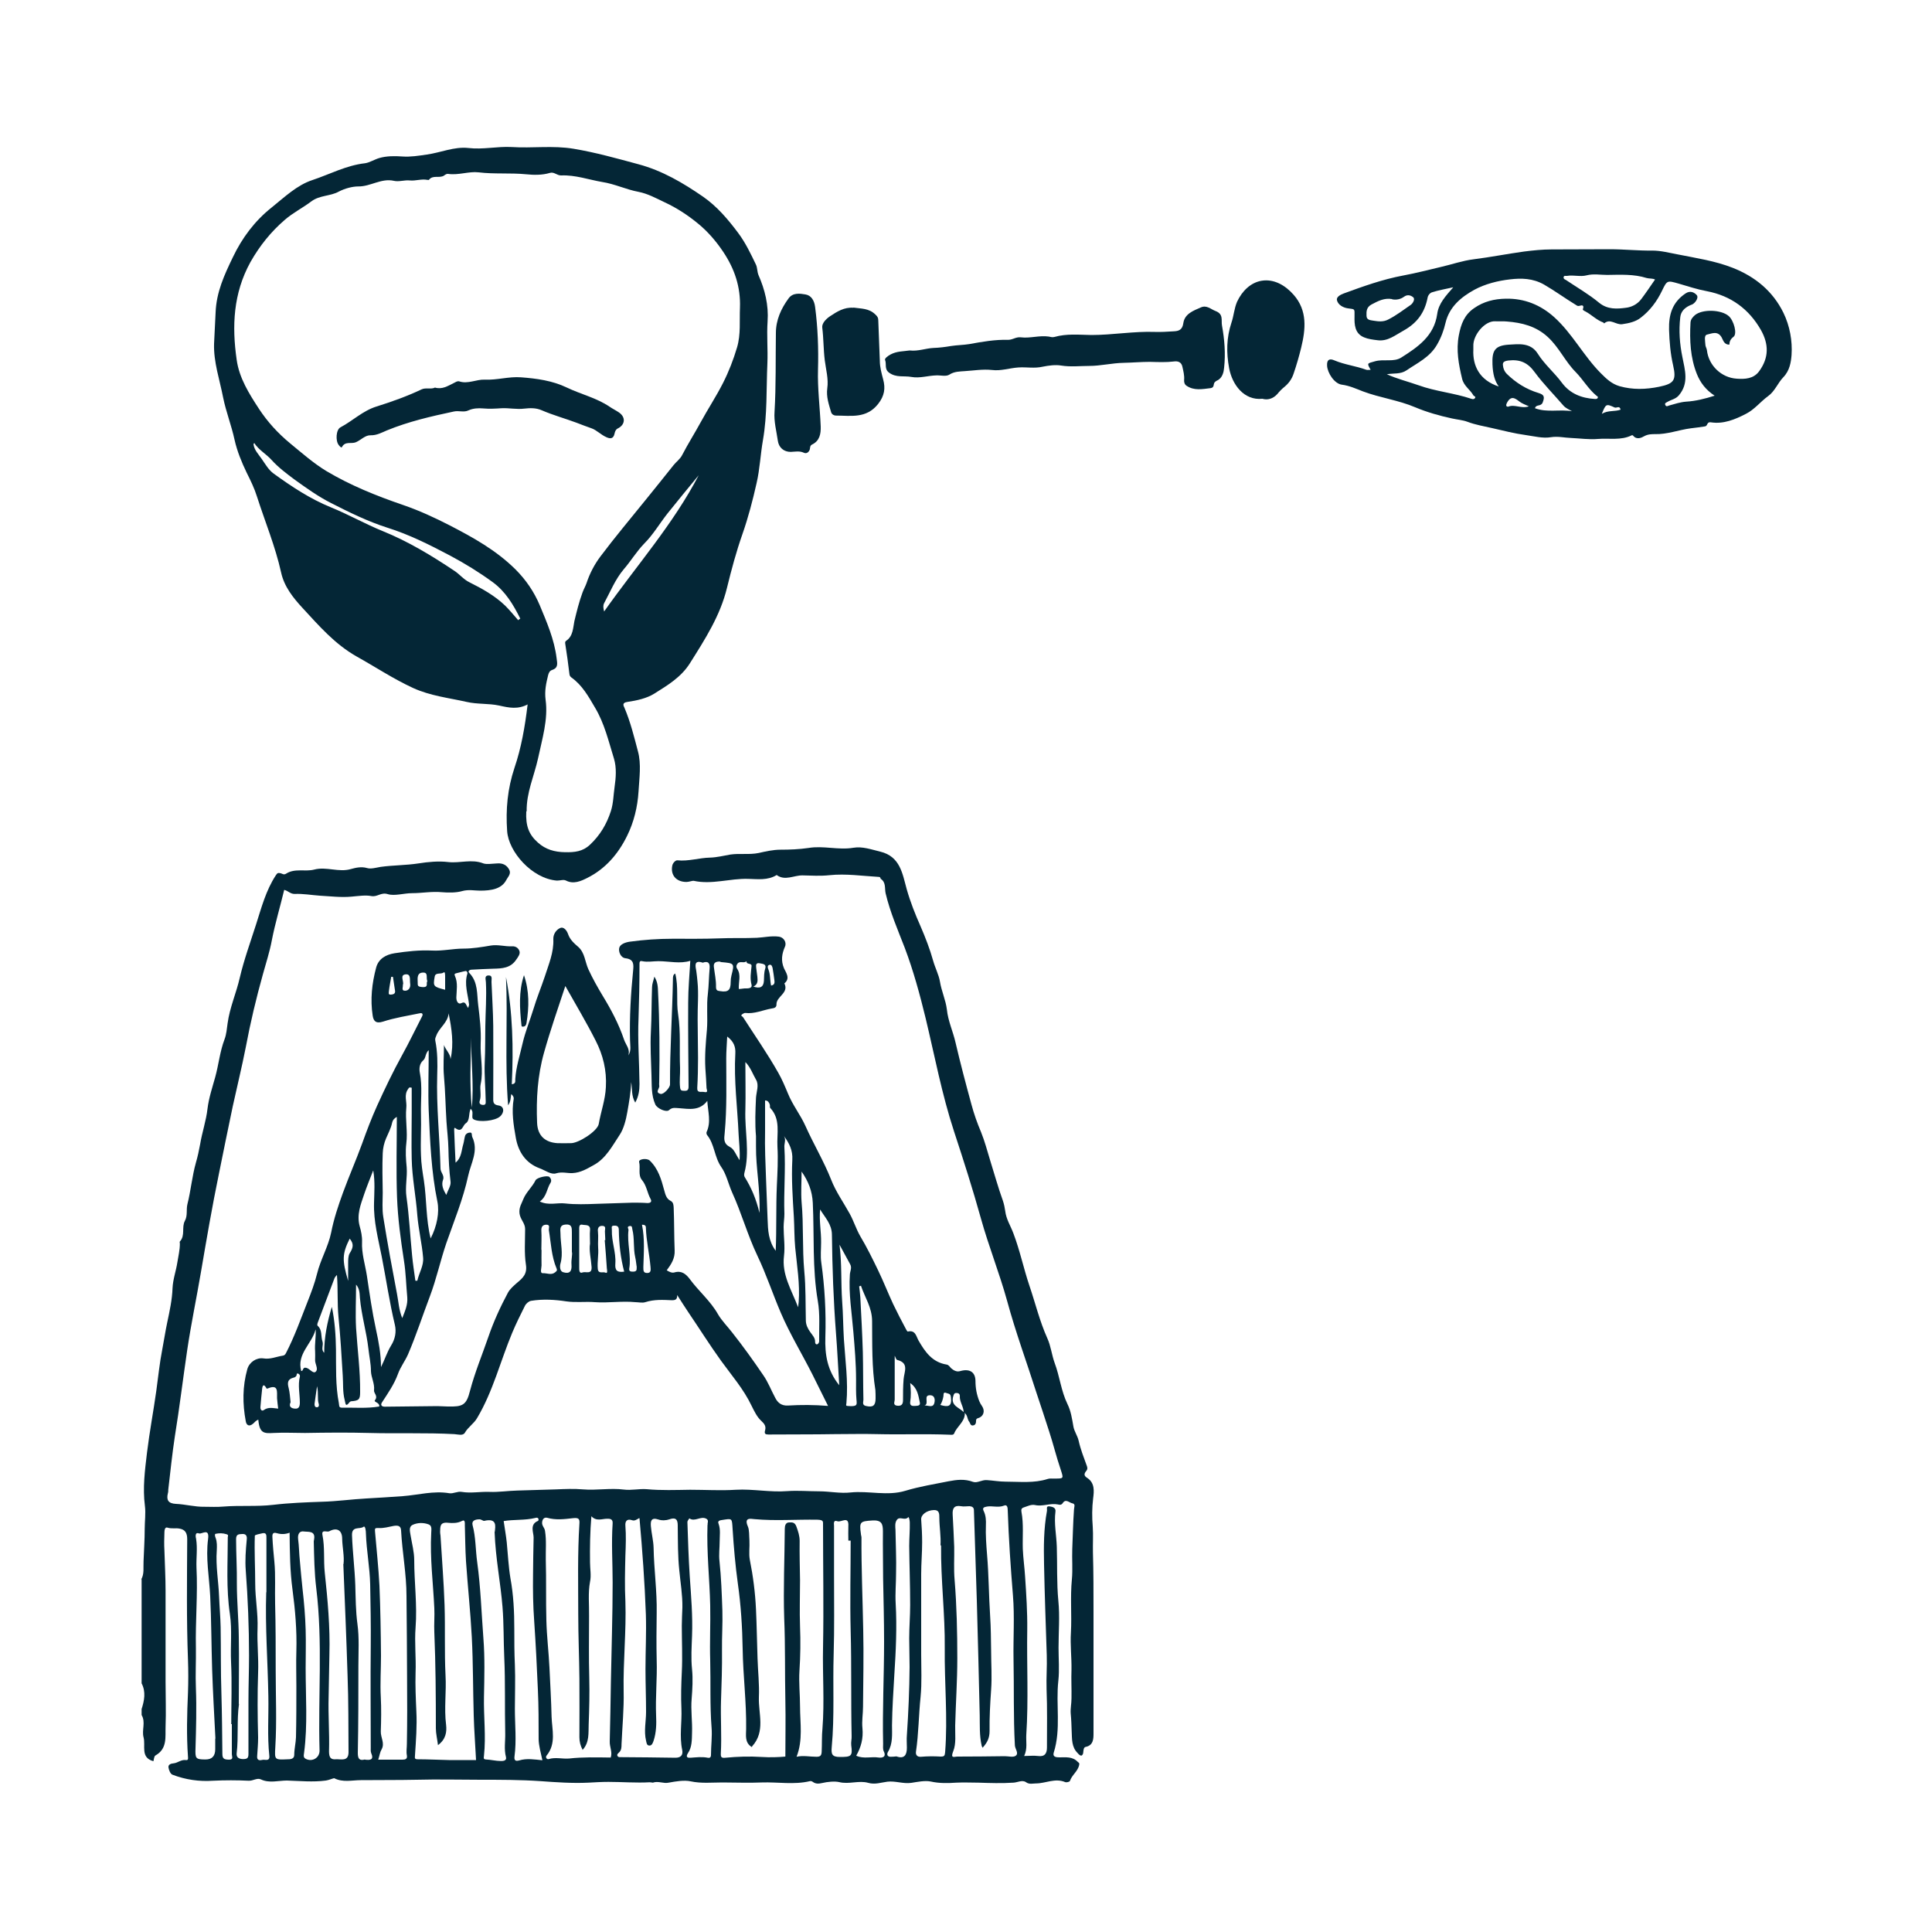
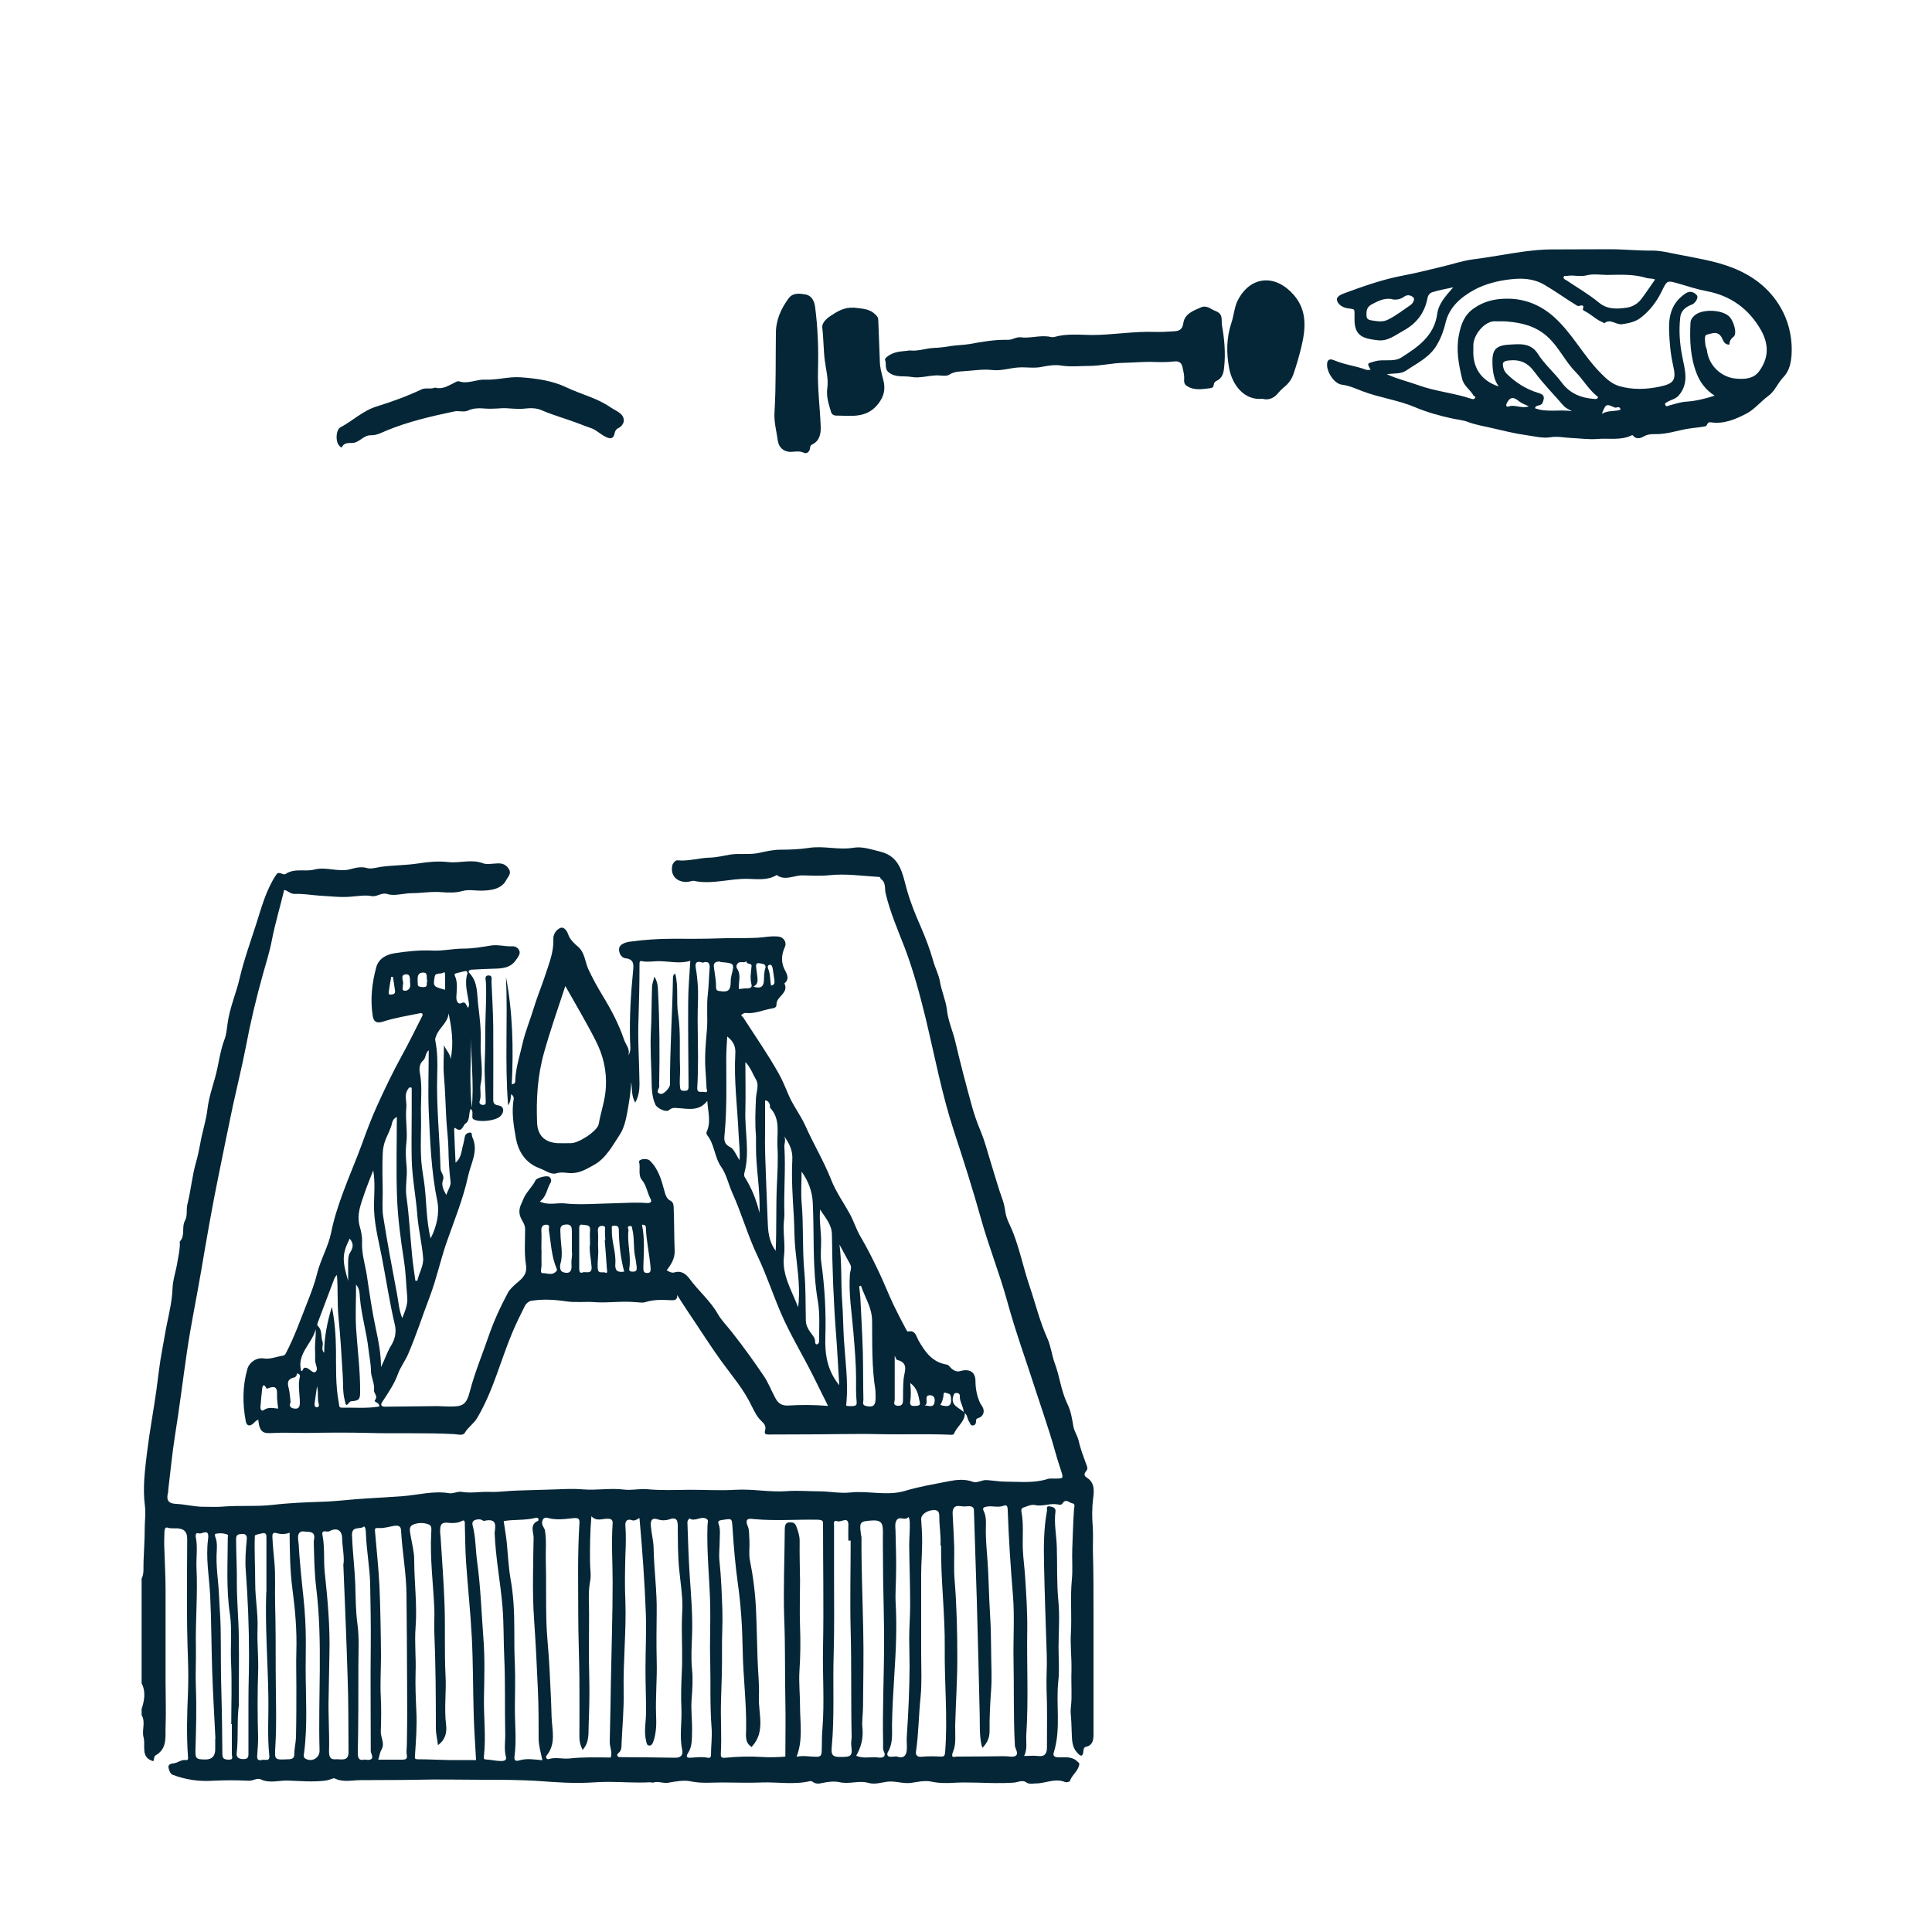
<svg xmlns="http://www.w3.org/2000/svg" id="Layer_1" data-name="Layer 1" viewBox="0 0 100 100">
  <defs>
    <style> .cls-1 { fill: #042636; } </style>
  </defs>
  <g id="_3D3Fe9" data-name="3D3Fe9">
    <g>
      <path class="cls-1" d="M7.3,81.77c.18-.3.11-.64.13-.96.02-.56.06-1.12.06-1.68,0-.39.06-.8.01-1.19-.12-.93,0-1.84.11-2.76.13-1.07.33-2.12.48-3.19.1-.72.17-1.44.31-2.15.09-.46.16-.95.26-1.41.12-.57.25-1.16.27-1.75.02-.46.18-.89.25-1.34.05-.32.13-.64.13-.97,0-.04-.02-.09,0-.11.29-.31.08-.74.26-1.07.15-.28.06-.57.13-.86.18-.71.24-1.44.44-2.15.09-.31.16-.63.22-.96.1-.61.31-1.21.38-1.83.07-.57.25-1.1.4-1.64.18-.65.24-1.32.48-1.95.1-.26.12-.55.16-.83.11-.82.45-1.57.63-2.36.22-.94.55-1.84.84-2.75.28-.87.51-1.77,1.03-2.56.08-.12.11-.13.25-.1.08.02.16.1.28.02.45-.29.98-.09,1.45-.21.64-.17,1.27.16,1.91-.03.22-.06.52-.14.83-.05.19.06.47-.02.7-.06.65-.09,1.31-.08,1.96-.18.5-.08,1.05-.13,1.54-.07.61.07,1.21-.17,1.82.07.16.06.48.01.72,0,.28-.02.49.08.62.33.11.21-.08.38-.15.52-.24.47-.77.56-1.36.56-.28,0-.59-.07-.92.02-.31.09-.71.09-1.06.06-.52-.05-1.03.05-1.54.05-.42,0-.91.16-1.26.05-.35-.11-.54.16-.85.1-.3-.06-.68,0-1.03.03-.54.05-1.09-.02-1.64-.05-.43-.03-.87-.11-1.3-.09-.23,0-.33-.16-.54-.21-.21.88-.47,1.73-.64,2.61-.11.59-.3,1.17-.46,1.75-.35,1.25-.65,2.51-.89,3.79-.2,1.02-.45,2.03-.67,3.04-.25,1.17-.48,2.34-.72,3.51-.35,1.69-.64,3.39-.93,5.09-.23,1.35-.51,2.68-.71,4.03-.22,1.49-.4,2.99-.64,4.47-.14.91-.23,1.83-.34,2.75,0,.06,0,.13-.02.19-.09.36.03.53.41.55.49.02.99.16,1.47.15.33,0,.66.02.99-.01.86-.07,1.73.01,2.58-.09.84-.1,1.69-.13,2.53-.16.77-.02,1.54-.13,2.3-.17.62-.03,1.26-.08,1.88-.12.8-.06,1.59-.29,2.41-.15.21.03.42-.11.64-.07.48.08.96-.02,1.44,0,.47.02.97-.06,1.45-.07.67-.02,1.33-.04,2-.06.46-.02.93-.04,1.38,0,.71.06,1.42-.08,2.12.01.39.05.79-.05,1.18-.02.75.07,1.51.04,2.25.03.79,0,1.58.05,2.37,0,.89-.05,1.78.14,2.66.07.55-.04,1.1.01,1.65.01.53,0,1.1.12,1.62.06.95-.1,1.9.2,2.85-.09.73-.22,1.48-.34,2.23-.49.42-.08.83-.13,1.26.03.22.08.45-.11.72-.09.32.02.65.08.97.08.73,0,1.47.09,2.18-.14.11-.04.24-.01.37-.02.47,0,.45,0,.3-.47-.22-.64-.38-1.31-.59-1.95-.21-.66-.43-1.32-.65-1.98-.51-1.6-1.09-3.17-1.53-4.79-.4-1.45-.96-2.84-1.36-4.28-.42-1.51-.9-3.01-1.39-4.5-.63-1.92-1-3.9-1.47-5.86-.3-1.23-.63-2.45-1.08-3.64-.36-.93-.76-1.85-.99-2.82-.06-.26.03-.56-.25-.75-.03-.02,0-.09-.09-.1-.86-.05-1.72-.18-2.57-.09-.47.05-.94.02-1.39.01-.44-.01-.91.3-1.34-.02-.46.29-1,.21-1.47.2-.95-.03-1.88.31-2.83.1-.05-.01-.25.06-.37.06-.53,0-.84-.36-.73-.86.03-.13.17-.27.26-.26.58.06,1.13-.13,1.69-.14.35-.01.71-.1,1.06-.16.49-.07.97.02,1.46-.08.36-.08.74-.17,1.13-.17.48,0,.97-.02,1.45-.09.77-.13,1.54.12,2.32-.01.47-.08.93.09,1.39.2,1.04.25,1.15,1.15,1.37,1.94.19.67.44,1.3.72,1.93.25.58.48,1.17.65,1.78.1.36.29.72.35,1.07.08.5.3.96.36,1.45.06.6.32,1.14.45,1.72.25,1.07.53,2.13.82,3.19.13.49.3.97.5,1.44.19.47.32.97.47,1.46.22.7.41,1.4.66,2.09.06.18.1.38.12.53.05.43.28.77.42,1.15.34.89.53,1.82.83,2.71.31.91.53,1.84.93,2.73.18.39.23.87.38,1.28.26.69.33,1.44.66,2.12.18.36.24.77.31,1.17.04.24.21.47.27.73.1.45.27.88.43,1.32.04.11.02.19-.04.25-.12.15-.12.25.06.36.39.26.35.68.3,1.06-.06.49-.06.97-.02,1.46.03.44,0,.89.01,1.33.03,1.02.03,2.05.03,3.07,0,2.1,0,4.19,0,6.29,0,.28,0,.63-.41.71-.1.02-.11.17-.12.27,0,.09-.05.18-.11.18-.06,0-.13-.07-.18-.13-.32-.31-.29-.73-.31-1.12-.01-.31-.02-.62-.05-.93-.02-.25.04-.51.04-.78.01-.5-.02-.99,0-1.49.01-.64-.07-1.29-.03-1.91.05-.92-.04-1.84.05-2.76.05-.52,0-1.05.02-1.57.03-.68.04-1.36.09-2.05,0-.11.1-.29-.09-.32-.16-.03-.34-.26-.5,0-.07.1-.17.08-.24.06-.4-.08-.79.12-1.19.03-.2-.04-.38.06-.57.12-.13.04-.15.11-.13.23.12.64.05,1.28.07,1.92.02.48.09.96.12,1.45.06.91.12,1.81.11,2.72-.03,1.82.07,3.64-.05,5.46-.02.35.07.71-.11,1.09.25,0,.49-.03.72,0,.36.05.46-.15.46-.44,0-1.01.02-2.02-.02-3.02-.02-.59.03-1.17.01-1.76-.05-1.56-.11-3.13-.14-4.69-.02-.93-.02-1.85.15-2.77.02-.1-.07-.27.14-.24.15.02.33.07.3.27-.08.61.05,1.21.07,1.82.03.93-.01,1.87.08,2.8.08.8.01,1.62.01,2.43,0,.57.05,1.14-.01,1.7-.14,1.24.15,2.5-.24,3.73-.07.23.15.24.3.24.33,0,.67-.05.94.23.05.05.1.05.08.15-.06.34-.38.53-.48.84-.02.05-.18.09-.25.06-.52-.22-1.01.07-1.51.07-.16,0-.34.06-.51-.06-.19-.14-.45.01-.65.02-.61.04-1.21.02-1.82,0-.38,0-.76-.02-1.14,0-.45.03-.88.04-1.33-.06-.3-.06-.68.02-1,.07-.43.06-.82-.11-1.24-.06-.32.04-.64.16-.99.06-.49-.14-.99.09-1.51-.04-.22-.05-.59-.02-.88.05-.18.04-.33.05-.48-.06-.04-.03-.1-.05-.14-.04-.83.2-1.67.04-2.5.07-.68.03-1.36,0-2.04,0-.54,0-1.09.06-1.65-.06-.33-.07-.75,0-1.13.07-.27.06-.54-.1-.82,0-.02,0-.1-.02-.16-.02-.71.04-1.43-.02-2.14-.02-.34,0-.69.02-1.03.04-.84.04-1.67-.02-2.5-.08-1.02-.07-2.04-.07-3.07-.07-1.11,0-2.22-.03-3.33,0-.96.02-1.92.01-2.88.02-.46,0-.93.13-1.38-.1-.03-.01-.28.1-.43.12-.67.09-1.35.02-2.02,0-.44,0-.91.15-1.35-.06-.19-.09-.4.08-.63.07-.61-.03-1.23-.03-1.84,0-.71.05-1.42-.05-2.1-.31-.11-.04-.19-.24-.21-.38-.02-.15.13-.2.26-.21.22-.02.39-.2.63-.17.13.02.13-.06.12-.17-.08-1.11-.05-2.21,0-3.32.02-.57.02-1.14,0-1.7-.08-2.08-.05-4.16-.04-6.24,0-.33-.11-.5-.4-.55-.2-.04-.41.02-.62-.05-.14-.05-.16.15-.16.25-.01.31-.02.62,0,.93.02.7.06,1.4.06,2.1,0,1.57,0,3.14,0,4.71,0,.77.03,1.54,0,2.31-.02.53.1,1.14-.52,1.49-.08.04-.08.21-.11.3-.69-.19-.39-.8-.51-1.24-.1-.37.12-.78-.1-1.15v-.31c.14-.44.23-.89,0-1.33v-5.4ZM38.92,90.43c-.39-.22-.3-.64-.3-.94.02-1.38-.16-2.76-.18-4.14-.02-1.14-.09-2.27-.25-3.39-.13-.94-.21-1.87-.27-2.81-.04-.59,0-.56-.58-.47-.21.03-.17.13-.14.21.1.29.05.59.05.88,0,.34-.05.7-.01,1.03.09.85.12,1.71.15,2.57.02.68-.03,1.36-.02,2.04.01.87-.02,1.74-.05,2.6-.03.92.04,1.83-.01,2.75-.01.2.04.24.24.22.62-.06,1.25-.08,1.87-.04.45.03.9.01,1.23-.02,0-.98.02-1.93,0-2.89-.03-1.43,0-2.85-.06-4.28-.05-1.54.02-3.08.03-4.61,0-.17.04-.34.23-.34.13,0,.28-.03.37.21.09.25.17.48.17.75-.01.68.01,1.36.02,2.04,0,.8-.03,1.59,0,2.39.03.76.02,1.52-.03,2.28-.04.62.03,1.24.03,1.86,0,.86.16,1.73-.18,2.6.34-.08.69,0,1.03,0,.22,0,.26-.08.27-.27.02-.4,0-.8.04-1.19.11-1.4,0-2.79.03-4.19.04-2.11,0-4.22,0-6.34,0-.19.03-.27-.29-.28-1.08-.02-2.17.07-3.26-.03-.2-.02-.55-.1-.34.38.08.18.06.48.08.72.02.34-.04.68.02,1,.17.85.28,1.71.32,2.57.04.85.05,1.69.08,2.54.02.67.1,1.34.07,2.01-.03.85.35,1.77-.35,2.54ZM30.16,90.58c-.12-.23-.17-.43-.17-.66,0-1.01.01-2.01,0-3.02-.01-1.11-.06-2.22-.06-3.33,0-1.57-.04-3.13.06-4.7.02-.26-.04-.32-.33-.29-.44.05-.89.11-1.34-.02-.12-.03-.24.03-.26.23-.02.19.13.28.15.45.08.5.03.99.04,1.49.03,1.05,0,2.1.03,3.15.02.81.12,1.62.16,2.44.04.85.09,1.69.11,2.54.02.67.25,1.39-.26,2.01-.08.1.03.21.11.18.35-.11.71,0,1.06-.03.71-.08,1.42-.06,2.15-.05.1-.27-.06-.55-.05-.83.03-1.03.04-2.06.06-3.09.03-1.71.09-3.43.09-5.14,0-1.02-.07-2.04,0-3.06.01-.19-.08-.25-.29-.24-.26,0-.55.15-.81-.13-.07.83-.08,1.61-.07,2.39,0,.33.07.68,0,1-.11.59-.04,1.19-.05,1.78,0,1.07-.02,2.14.01,3.2.02.8,0,1.6-.03,2.4-.02.45.05.93-.32,1.33ZM50.87,90.47c-.03-.06-.06-.08-.06-.12-.12-.52-.09-1.04-.1-1.57-.04-1.98-.1-3.95-.15-5.93-.05-1.56-.1-3.12-.15-4.68,0-.16-.11-.2-.23-.21-.15,0-.3.03-.44,0-.36-.06-.45.12-.43.44.03.55.06,1.11.08,1.67.01.57-.03,1.14.02,1.7.11,1.35.14,2.71.14,4.07,0,1.16-.08,2.31-.11,3.47-.01.45.06.94-.1,1.33-.16.4.05.28.22.28.82,0,1.63-.01,2.45-.02.19,0,.43.07.56-.02.18-.13-.03-.35-.04-.54-.08-1.48-.04-2.97-.07-4.45-.02-1.1.06-2.21-.03-3.31-.12-1.47-.22-2.94-.27-4.41,0-.14-.03-.31-.19-.24-.3.12-.6,0-.89.05-.18.03-.24.08-.16.24.11.23.12.48.11.72-.02.51.02,1.03.06,1.53.09,1.06.09,2.13.16,3.19.04.59.04,1.18.05,1.77,0,.68.05,1.36,0,2.04-.05.71-.09,1.42-.08,2.13,0,.36-.12.59-.34.84ZM33.08,78.58c-.11.06-.22.15-.35.11-.28-.1-.38.05-.36.28.04.51.02,1.03,0,1.54-.02.79-.04,1.59,0,2.38.05,1.55-.12,3.1-.09,4.65.02.91-.07,1.83-.11,2.74,0,.15,0,.31-.13.43-.05.05-.13.1-.07.19.04.06.11.05.17.05.94,0,1.88.02,2.82.03.25,0,.41-.11.35-.41-.15-.7-.01-1.42-.04-2.12-.03-.63-.01-1.27.02-1.9.04-.8,0-1.6,0-2.4,0-.32.02-.63.03-.95.01-.65-.1-1.28-.16-1.92-.08-.75-.07-1.49-.08-2.24,0-.24.01-.56-.43-.4-.17.06-.4.07-.57.01-.39-.13-.41.1-.39.35.03.37.13.74.14,1.11.02,1.13.18,2.24.16,3.37-.01.81-.02,1.63,0,2.44.03.96-.07,1.92-.03,2.88.02.42.01.88-.13,1.3-.04.12-.09.25-.21.25-.15,0-.15-.13-.18-.25-.12-.5,0-1,0-1.49,0-.74-.03-1.48-.03-2.22,0-.94.05-1.89.02-2.83-.06-1.65-.18-3.3-.33-4.98ZM22.67,90.33c-.04-.33-.11-.6-.11-.87,0-1.66-.01-3.32-.08-4.98-.02-.41.02-.83,0-1.24-.06-1.3-.23-2.59-.16-3.89,0-.16.06-.38-.14-.45-.27-.1-.58-.09-.83.03-.2.1-.13.34-.1.53.07.43.19.86.19,1.29,0,1.16.16,2.32.07,3.49-.06.77.03,1.55,0,2.34-.02.65.01,1.32.04,1.99.04.76-.02,1.52-.07,2.28,0,.13-.05.21.15.21.53,0,1.06.03,1.6.04.47,0,.95,0,1.41,0-.04-.81-.1-1.55-.12-2.3-.04-1.36-.03-2.71-.1-4.07-.07-1.31-.21-2.61-.3-3.92-.04-.62-.04-1.24-.06-1.86,0-.1.02-.32-.14-.23-.24.13-.51.12-.72.1-.44-.05-.41.2-.42.47,0,.06.01.13.02.19.07,1.2.17,2.39.21,3.59.04,1.21-.01,2.43.05,3.64.05.86-.08,1.71.03,2.57.04.36-.01.74-.41,1.04ZM19.58,91.08c.44,0,.85,0,1.25,0,.16,0,.26-.04.23-.22-.04-.2,0-.4,0-.6.02-1.13.02-2.27.01-3.4,0-1.42-.02-2.83-.03-4.25,0-1.14-.22-2.26-.28-3.39-.01-.26-.18-.27-.38-.24-.26.05-.53.13-.79.11-.19-.01-.19.03-.18.17.08.94.18,1.87.23,2.81.05,1.21.07,2.42.08,3.63,0,.72-.05,1.44-.01,2.15.03.59.02,1.18,0,1.77-.01.32.22.61.04.93-.08.13-.1.3-.17.52ZM28.07,91.09c-.08-.38-.18-.71-.19-1.06,0-.86,0-1.72-.04-2.58-.05-1.18-.11-2.36-.19-3.54-.06-.8-.07-1.6-.06-2.39,0-.65.02-1.3.03-1.94,0-.26-.22-.68.23-.86.02,0,.03-.08.02-.11-.04-.07-.1-.06-.17-.04-.54.13-1.09.07-1.63.16.05.36.12.73.16,1.11.06.62.09,1.25.19,1.85.16.87.2,1.74.2,2.62,0,.62,0,1.24.03,1.86.03.76,0,1.52,0,2.28,0,.82.09,1.65-.02,2.47-.02.17.03.26.24.2.39-.12.79-.05,1.2-.01ZM48.68,79.99c.03-.48-.06-.96-.06-1.43,0-.2,0-.41-.28-.4-.38.01-.68.25-.66.49.03.39.05.79.05,1.18,0,.55-.05,1.09-.05,1.64,0,1.39,0,2.77,0,4.16,0,.73.04,1.46-.03,2.19-.1.95-.1,1.91-.24,2.85-.02.15.05.28.27.26.33-.03.67-.03,1.01-.01.19,0,.21-.04.23-.23.14-1.79-.04-3.58-.02-5.37.02-1.77-.21-3.55-.19-5.33ZM44.33,90.88c.37.17.77.03,1.15.09.14.02.43,0,.26-.33-.05-.11-.03-.26-.03-.39-.04-1.76.05-3.52.05-5.28,0-1.09-.03-2.18-.05-3.26,0-.81-.02-1.63-.01-2.44,0-.39-.06-.6-.55-.57-.62.04-.68.06-.59.69,0,.06.03.13.03.19-.01,1.59.06,3.18.09,4.77.03,1.33,0,2.66-.01,3.99,0,.37-.07.75-.03,1.11.05.53-.07.98-.32,1.42ZM25.61,79.28c.03-.28.13-.72-.55-.56-.05.01-.15-.08-.24-.08-.21,0-.42.06-.36.3.17.63.15,1.28.24,1.92.18,1.31.22,2.62.32,3.93.08,1.01.05,2.03.03,3.05-.02,1.01.11,2.02,0,3.04,0,.07-.06.18.1.19.26.01.52.08.78.08.08,0,.31,0,.26-.2-.11-.41-.03-.83-.04-1.24-.03-1.31.01-2.62-.05-3.93-.04-.86-.02-1.73-.09-2.6-.1-1.26-.36-2.51-.41-3.89ZM36.63,78.92c-.03-.07.08-.23-.07-.31-.29-.16-.59.18-.88-.02-.04.06-.1.13-.1.19.03.93.06,1.86.12,2.79.07,1.03.16,2.06.12,3.1-.02.57-.06,1.15,0,1.73.05.5.02,1.02-.02,1.53-.05.58.04,1.16.02,1.75-.01.38,0,.75-.21,1.06-.15.23.01.25.13.24.3-.02.59-.06.89,0,.08.02.17,0,.17-.14,0-.48.07-.96.03-1.43-.09-1.15-.04-2.31-.07-3.46-.03-.95.02-1.91,0-2.86-.03-1.37-.19-2.73-.14-4.16ZM15,79.33c-.24.09-.45.09-.66.03-.22-.07-.25.04-.24.21.02.42.06.84.1,1.25.07.73.02,1.46.04,2.19.03,1.15.03,2.31.03,3.46,0,1.32.06,2.64-.02,3.96-.04.67-.04.66.66.63.19,0,.32-.05.32-.23,0-.31.08-.61.09-.91.02-.88.02-1.76.02-2.63,0-.61-.02-1.23,0-1.84.03-1.06-.06-2.12-.2-3.17-.13-.96-.14-1.92-.15-2.93ZM17.78,80.96c.05-.41-.06-.86-.07-1.32,0-.43-.27-.6-.67-.38-.11.06-.41-.12-.35.19.13.65.05,1.3.12,1.95.15,1.41.28,2.82.24,4.23-.02.73-.02,1.46-.04,2.19-.03.94.05,1.89.02,2.83,0,.32.09.43.35.41.26-.02.66.14.66-.37-.01-1.32,0-2.64-.05-3.96-.06-1.91-.14-3.82-.22-5.78ZM44.01,79.74s-.07,0-.1,0c0-.25-.01-.5,0-.74.04-.57-.37-.19-.56-.26-.24-.09-.18.16-.18.23,0,.87,0,1.75,0,2.62,0,1.35.02,2.69-.02,4.04-.05,1.6.05,3.2-.1,4.8-.03.35,0,.51.42.51.58,0,.67-.03.59-.6-.02-.17.03-.33.02-.49-.04-1.82,0-3.63-.05-5.45-.04-1.55,0-3.11,0-4.66ZM11.13,89.99s.01,0,.02,0c-.06-1.19-.13-2.38-.17-3.58-.04-1.27-.04-2.53-.1-3.8-.05-.98-.24-1.97-.11-2.95.08-.6-.32-.24-.47-.29-.23-.09-.17.21-.15.28.08.5,0,.99.02,1.49.07,1.39-.06,2.77-.03,4.16.01.69-.03,1.39,0,2.08.04,1.03.01,2.06-.02,3.1-.02.54,0,.59.52.59q.5,0,.5-.53c0-.18,0-.36,0-.55ZM46.4,90.91c.42.15.54-.09.54-.45,0-.22-.02-.44,0-.65.08-1.18.13-2.35.14-3.53,0-.5-.02-.99-.02-1.48,0-.58.05-1.15.05-1.73,0-1.02-.04-2.03-.05-3.05,0-.41.04-.82.03-1.22,0-.08-.04-.31-.08-.27-.18.2-.44-.07-.59.14-.11.16-.08.34-.07.52.01.75.05,1.5.03,2.24,0,.52-.05,1.05-.02,1.56.07,1.24.01,2.47-.07,3.7-.05.87-.11,1.74-.12,2.61,0,.46.05.95-.21,1.38-.07.12-.04.26.16.25.09,0,.18-.01.28-.02ZM16.24,79.78s.01-.08.02-.12c.07-.44-.31-.36-.52-.39-.23-.04-.34.12-.31.39.05.37.05.75.09,1.12.04.49.09.98.14,1.47.08.7.14,1.4.16,2.1.02.67,0,1.33,0,2,0,1.46.11,2.92-.08,4.37-.02.14-.05.25.09.32.34.17.72-.06.71-.44-.08-2.8.17-5.6-.17-8.39-.1-.81-.11-1.62-.13-2.44ZM18.89,91.08c.27.03.48.02.32-.35-.03-.08-.02-.18-.02-.27,0-1.76-.02-3.53,0-5.29.01-1.06-.01-2.11-.03-3.17-.02-.87-.19-1.74-.22-2.62,0-.14-.03-.43-.13-.35-.19.14-.61-.06-.59.44.03.86.14,1.72.17,2.58.02.66.02,1.34.11,2,.1.73.05,1.45.05,2.18,0,1.5,0,3-.03,4.5,0,.29.07.42.37.34ZM13.79,82.41c0-.16,0-.31,0-.47,0-.78,0-1.56,0-2.34,0-.14,0-.28-.2-.24-.14.03-.4.08-.4.13-.03.82.02,1.65.02,2.48,0,.77.15,1.54.12,2.33-.03.75.06,1.51.03,2.27-.04,1.13-.03,2.25,0,3.37,0,.32-.03.64-.05.96-.02.24.15.22.28.19.13-.03.38.1.35-.21-.11-1.03-.03-2.05-.05-3.08-.03-1.8-.17-3.59-.11-5.38ZM12.37,88.2c-.12.85-.02,1.7-.12,2.55-.02.19.08.29.32.3.23,0,.29-.05.29-.27,0-.92,0-1.84,0-2.76,0-.78.03-1.55.03-2.33,0-1.47-.06-2.94-.17-4.41-.04-.52,0-1.05.05-1.57.02-.14.01-.33-.23-.31-.17.01-.32,0-.32.26,0,.77.05,1.55.04,2.32,0,.91.09,1.83.1,2.74.02,1.16,0,2.31,0,3.47ZM12,89.24s-.02,0-.03,0c0-1.07.04-2.14-.01-3.2-.04-.83.06-1.67-.06-2.49-.2-1.33-.11-2.65-.11-3.98,0-.07.06-.12-.07-.16-.19-.06-.37-.06-.56-.02-.06.01-.03.14,0,.21.08.21.07.43.06.65-.06.8.09,1.6.12,2.39.02.52.07,1.06.08,1.59.02,1.14,0,2.28.04,3.42.03,1.04.04,2.08.05,3.13,0,.25.09.29.32.3.28.01.17-.16.17-.28,0-.52,0-1.04,0-1.56Z" />
      <path class="cls-1" d="M49.94,73.17c-.01.43-.41.66-.55,1.02-.04.1-.16.07-.25.07-1.25-.05-2.49,0-3.74-.03-.72-.02-1.44,0-2.17,0-1.15.02-2.31.01-3.46.02-.15,0-.22-.04-.17-.21.06-.22-.03-.34-.2-.5-.22-.2-.36-.5-.5-.78-.41-.86-1.03-1.57-1.58-2.33-.59-.82-1.13-1.68-1.7-2.52-.18-.27-.36-.55-.57-.88.01.23-.09.27-.27.27-.46-.02-.92-.05-1.38.1-.15.05-.36,0-.51,0-.71-.07-1.41.05-2.1,0-.49-.04-.97.03-1.47-.04-.58-.09-1.22-.13-1.83-.03-.12.02-.26.14-.32.26-.23.46-.46.92-.66,1.4-.61,1.46-.99,3.02-1.81,4.4-.17.3-.47.47-.64.77-.1.17-.37.08-.54.07-1.47-.08-2.93-.02-4.4-.06-1.11-.03-2.22-.02-3.33,0-.54,0-1.09-.03-1.63,0-.5.03-.73.02-.79-.69-.11.04-.19.13-.26.2-.23.2-.36.07-.39-.12-.17-.9-.17-1.8.08-2.69.1-.36.47-.61.83-.56.36.06.67-.09,1-.14.08-.01.13-.05.17-.13.44-.85.76-1.75,1.11-2.64.19-.48.38-.98.5-1.47.18-.74.58-1.4.73-2.13.14-.72.37-1.4.61-2.06.31-.85.68-1.69.99-2.54.24-.67.49-1.33.78-1.97.4-.88.82-1.76,1.29-2.61.36-.65.68-1.32,1.02-1.98.03-.06.07-.12.02-.18-.03-.03-.1-.02-.14-.01-.63.13-1.28.23-1.89.43-.38.12-.49-.05-.53-.31-.13-.84-.04-1.67.18-2.49.12-.45.5-.67.95-.74.64-.1,1.3-.17,1.93-.14.56.03,1.09-.1,1.64-.1.46,0,.95-.08,1.42-.16.37-.06.73.06,1.1.04.21-.01.34.12.38.26.04.14-.07.29-.17.43-.29.44-.73.46-1.19.47-.37.01-.74.03-1.11.05-.12,0-.23.08-.12.18.45.47.38,1.09.45,1.64.08.65.16,1.32.13,1.98-.03.71.15,1.41,0,2.12-.06.27.05.58-.05.87-.04.11.01.2.16.21.17.01.15-.1.15-.21-.01-.67-.08-1.33-.05-2,.03-.62.02-1.24.03-1.86.01-.76.07-1.52.03-2.28,0-.12-.09-.33.11-.35.26-.02.17.2.18.34.03.76.08,1.51.09,2.27.01,1.23,0,2.47,0,3.7,0,.21-.03.38.28.42.29.04.31.36.07.57-.26.23-1.07.31-1.36.15-.09-.05-.07-.13-.07-.2,0-.11.04-.23-.09-.35-.12.26-.02.6-.26.76-.15.1-.18.51-.53.24-.08-.06-.06.11-.06.15.02.53.04,1.06.07,1.64.32-.27.3-.64.4-.96.04-.14.05-.28.09-.42.04-.13.17-.18.27-.18.11,0,.07.15.1.22.35.73-.07,1.36-.21,2.03-.26,1.2-.73,2.33-1.13,3.48-.31.91-.51,1.85-.85,2.75-.38,1-.71,2.02-1.13,3-.15.34-.4.67-.52,1.01-.2.55-.52,1-.83,1.48-.09.14-.01.22.15.22.91-.01,1.81-.02,2.72-.03.18,0,.35.02.53.02.79.02.97-.07,1.16-.82.25-.95.63-1.86.95-2.79.27-.79.62-1.55,1.01-2.28.11-.2.3-.36.47-.51.3-.25.54-.46.46-.95-.09-.6-.04-1.22-.04-1.84,0-.3-.25-.49-.29-.8-.04-.32.12-.53.2-.75.14-.35.46-.62.63-.97.07-.14.62-.27.72-.17.07.07.13.19.05.31-.19.3-.19.7-.55.96.46.22.9.05,1.31.1.53.06,1.09.04,1.63.02.62-.02,1.24-.04,1.86-.06.26,0,.51,0,.77.02.18,0,.24-.08.16-.22-.17-.31-.2-.68-.44-.97-.22-.26-.07-.63-.15-.94-.03-.15.4-.21.55-.07.44.42.6.98.75,1.54.06.22.11.43.32.54.17.08.16.25.17.37.03.73.02,1.47.05,2.2.02.42-.18.72-.41,1.03.13.08.27.15.4.11.37-.11.6.09.79.34.46.63,1.07,1.13,1.46,1.82.19.33.49.63.73.94.57.72,1.1,1.46,1.61,2.21.26.37.41.78.62,1.17.13.26.32.43.67.41.67-.04,1.34-.04,2.07.02-.28-.56-.54-1.09-.81-1.63-.54-1.07-1.17-2.1-1.64-3.2-.42-.98-.75-1.99-1.21-2.95-.51-1.07-.82-2.21-1.31-3.28-.19-.43-.3-.95-.56-1.31-.36-.52-.34-1.17-.73-1.65-.03-.03-.04-.11-.03-.15.25-.53.07-1.06.04-1.62-.4.53-.94.42-1.45.38-.2-.01-.36-.06-.53.1-.14.13-.61-.08-.71-.29-.22-.49-.18-1.01-.2-1.52-.02-.75-.07-1.49-.03-2.24.04-.77.03-1.55.06-2.32,0-.16.07-.32.12-.54.18.29.18.54.19.79.08,1.56.09,3.12.06,4.68,0,.05-.01.11,0,.16.05.15-.25.36.07.44.16.04.49-.32.49-.49-.01-1.81.12-3.63.15-5.44,0-.12,0-.24.12-.3.18.7.04,1.42.15,2.11.14.93.06,1.85.1,2.78.01.33-.04.66,0,1,.02.19.1.17.22.18.17.01.22-.06.22-.22-.01-1.45-.03-2.9-.02-4.35,0-.72.07-1.44.11-2.16-.53.17-1.1.02-1.65.02-.28,0-.56.06-.84,0-.15-.04-.14.08-.14.2,0,.92-.02,1.83-.05,2.75-.05,1.14.04,2.28.05,3.41,0,.32-.04.63-.22.96-.21-.35-.15-.72-.21-1.06-.02.53-.11,1.04-.2,1.55-.07.41-.19.87-.39,1.17-.38.57-.72,1.24-1.36,1.58-.33.18-.66.39-1.1.41-.26.01-.53-.08-.83.01-.26.09-.58-.16-.86-.26-.71-.26-1.1-.84-1.23-1.57-.12-.67-.23-1.35-.11-2.03.01-.08-.04-.17-.13-.24-.03.19-.02.38-.16.58-.18-2.24-.01-4.44-.11-6.64.35,1.84.39,3.69.3,5.55.21-.02.18-.15.18-.26.04-.64.24-1.24.38-1.86.14-.61.38-1.18.56-1.77.17-.57.4-1.12.59-1.69.2-.63.47-1.24.44-1.93-.01-.26.15-.48.34-.57.2-.1.36.13.42.3.1.3.32.49.54.68.33.3.34.76.51,1.14.22.48.48.94.75,1.39.44.72.83,1.46,1.1,2.26.09.27.33.49.22.82.17-.25.09-.53.09-.79-.03-1.2.04-2.4.16-3.6.03-.31.05-.59-.39-.64-.27-.03-.37-.36-.33-.53.04-.2.33-.3.56-.33.73-.1,1.46-.15,2.2-.15.8,0,1.61.01,2.41-.02.65-.03,1.31,0,1.96-.03.37-.02.75-.11,1.13-.06.25.03.42.29.32.52-.16.36-.22.72-.05,1.12.1.22.34.52.02.78.25.51-.43.67-.41,1.1,0,.16-.13.18-.25.2-.46.08-.89.29-1.37.23-.05,0-.12.04-.17.08-.08.08.03.09.06.14.61.95,1.26,1.88,1.82,2.87.19.33.35.71.5,1.07.24.6.65,1.11.91,1.69.42.94.95,1.82,1.33,2.78.24.62.64,1.18.96,1.76.21.38.33.79.55,1.17.34.57.63,1.16.92,1.76.28.58.51,1.17.78,1.75.21.44.44.88.67,1.31.02.04.07.12.09.11.39-.09.43.24.55.46.34.59.71,1.13,1.46,1.25.11.02.16.12.23.19.13.11.28.2.46.15.48-.14.79.03.8.5,0,.37.06.71.2,1.06.04.09.08.17.14.25.17.25.08.54-.2.62-.1.03-.11.07-.11.16,0,.11-.04.21-.16.22-.14.02-.14-.13-.2-.2-.11-.14-.07-.38-.28-.47,0-.3-.22-.55-.2-.86,0-.11-.08-.15-.18-.15-.12,0-.13.08-.16.17-.15.5.32.58.55.83ZM29.26,51.04c-.39,1.18-.78,2.3-1.1,3.44-.34,1.2-.41,2.41-.36,3.64.03.7.45,1.01,1.05,1.05.23.01.45,0,.68,0,.4.02,1.39-.62,1.46-.99.11-.64.34-1.25.37-1.91.05-.87-.15-1.67-.53-2.41-.47-.93-1.01-1.83-1.56-2.81ZM19.31,60.6c-.18.46-.33.83-.46,1.21-.18.54-.4,1.06-.23,1.67.07.24.13.53.12.79-.03.61.16,1.18.25,1.76.14.93.27,1.86.47,2.78.14.64.26,1.28.26,1.95.19-.37.31-.77.52-1.11.22-.35.28-.72.2-1.07-.28-1.17-.45-2.35-.68-3.53-.18-.92-.43-1.83-.4-2.79.01-.53.06-1.07-.04-1.67ZM20.81,68.25c.16-.4.3-.72.27-1.1-.06-.63-.07-1.26-.17-1.89-.17-1.1-.32-2.2-.36-3.3-.05-1.38-.01-2.77-.01-4.15-.12.07-.21.14-.25.33-.06.27-.2.53-.31.79-.1.24-.16.49-.17.76-.03.68-.01,1.36,0,2.04,0,.42-.04.85.03,1.27.21,1.33.46,2.66.71,3.98.08.4.09.82.28,1.27ZM17.18,67.66c.15.73.2,1.46.21,2.2.01.92-.03,1.85.15,2.77.02.1-.01.23.14.23.65-.01,1.31.05,1.95-.06.03-.22-.31-.22-.22-.33.17-.22-.07-.35-.05-.51.04-.35-.15-.66-.16-.99,0-.39-.09-.77-.13-1.15-.1-.88-.36-1.74-.44-2.63-.02-.21,0-.47-.2-.7,0,.78-.04,1.52,0,2.24.07,1.11.22,2.21.21,3.33,0,.37-.06.44-.47.47-.02,0-.05.02-.07.04-.23.3-.21.07-.26-.11-.11-.42-.07-.85-.1-1.27-.06-1.01-.12-2.02-.22-3.02-.07-.72-.02-1.44-.08-2.18-.06.07-.11.12-.13.18-.29.76-.57,1.52-.86,2.28-.02.06-.05.14,0,.18.24.22.15.54.24.8.07.21-.1.41.09.59,0-.81.16-1.59.39-2.36ZM41.49,60.64c0,.53-.04,1.06,0,1.58.11,1.19.03,2.39.14,3.58.08.84.06,1.69.08,2.54,0,.23.1.43.23.61.11.16.26.3.25.51,0,.08.04.14.11.12.05-.01.1-.1.1-.15-.01-.7.05-1.41-.07-2.09-.29-1.69-.18-3.39-.26-5.08-.03-.61-.23-1.12-.58-1.62ZM43.44,71.71c-.06-.94-.1-1.82-.17-2.71-.13-1.69-.19-3.38-.21-5.08,0-.56-.36-.9-.61-1.32-.06.58.06,1.15.05,1.72,0,.34-.04.69.01,1.03.18,1.28.25,2.57.21,3.86-.03.9.1,1.73.72,2.49ZM23.09,61.87c.09-.26.26-.5.23-.71-.07-.57-.1-1.13-.11-1.71-.01-.47-.07-.93-.1-1.39-.05-.78-.06-1.56-.13-2.35-.05-.53,0-1.08,0-1.62.09.26.33.45.34.73.18-.8.06-1.58-.1-2.37-.04.49-.49.74-.64,1.16-.03.08-.07.14-.05.25.12.59.12,1.19.1,1.78-.05,1.62.13,3.22.17,4.84,0,.21.22.36.13.59-.1.28.02.52.18.8ZM22.17,54.37c-.17.19-.12.39-.27.52-.19.16-.21.43-.17.63.14.72.04,1.44.06,2.16.02.7-.03,1.41,0,2.11.01.44.08.87.15,1.31.15.99.1,2.01.35,3,.33-.64.46-1.35.35-1.9-.32-1.55-.38-3.14-.45-4.71-.04-1.01,0-2.02,0-3.11ZM41.31,67.67c.02-.17.02-.22.03-.27.07-.95-.09-1.89-.18-2.82-.05-.53-.04-1.06-.07-1.59-.06-.98-.13-1.97-.08-2.95.03-.51-.16-.86-.43-1.24.12.2,0,.4.02.59.07,1.15-.04,2.29,0,3.44,0,.23-.04.45-.04.68,0,.5.08,1,.02,1.49-.12.97.37,1.73.73,2.66ZM43.45,64.4c.13.99.07,1.98.14,2.96.05.65.05,1.31.09,1.96.07,1.1.23,2.19.13,3.3,0,.06-.05.14.04.15.14.01.3.03.42-.02.1-.04.07-.19.06-.31-.03-.34-.02-.68-.02-1.02,0-.83-.07-1.65-.14-2.48-.08-.99-.25-1.98-.18-2.98.01-.17.12-.34.01-.53-.19-.34-.37-.69-.56-1.03ZM40.15,64.75c.05-1.14.01-2.26.06-3.38.03-.67.07-1.34.03-2.02-.04-.68.18-1.41-.37-2-.04-.04,0-.13-.03-.19-.04-.1-.09-.2-.24-.2,0,.54,0,1.07,0,1.6-.02.82.02,1.65.05,2.47.02.69.06,1.38.08,2.07.02.58.04,1.13.42,1.64ZM21.31,56.3c-.14-.04-.15.01-.18.06-.24.31-.06.66-.1.98-.06.62.08,1.23,0,1.85-.05.41-.02.82.02,1.23.04.51-.09,1.02-.01,1.54.14,1,.19,2.01.29,3.02.04.44.11.87.17,1.31.03,0,.06,0,.1,0,.09-.41.34-.78.3-1.2-.06-.73-.24-1.45-.3-2.19-.07-.97-.27-1.94-.29-2.91-.02-.79,0-1.59,0-2.38,0-.44,0-.89,0-1.31ZM38.58,54.99c0,.84.02,1.65,0,2.46-.04,1.09.24,2.18-.05,3.26-.02.07-.02.17.02.22.34.55.59,1.13.76,1.85.05-1.22-.19-2.32-.18-3.44,0-.17,0-.35,0-.53-.06-.66-.03-1.33,0-1.99.02-.31.17-.66,0-.94-.17-.29-.28-.63-.54-.9ZM37.64,53.65c-.02.41-.05.77-.05,1.12,0,1.29.04,2.58-.08,3.87-.03.31-.08.55.29.74.2.1.3.41.48.67.03-.49-.03-.92-.05-1.34-.06-1.39-.25-2.78-.17-4.18.02-.35-.08-.62-.42-.88ZM44.56,66.55s-.06.02-.09.03c.02.19.05.38.06.57.05.94.1,1.88.13,2.83.02.82.01,1.65.03,2.47,0,.11-.08.27.12.32.37.09.51-.01.51-.39,0-.14,0-.29-.01-.43-.19-1.18-.16-2.37-.17-3.56,0-.72-.38-1.24-.58-1.85ZM36.35,49.82c-.47-.15-.34.24-.31.44.03.18.04.36.06.53.07.66,0,1.32.01,1.98,0,.66.02,1.33.02,1.99,0,.51-.01,1.03-.04,1.54-.02.3.21.19.35.22.25.06.13-.13.13-.2-.01-.34-.04-.67-.06-1.01-.04-.67.02-1.34.08-2.01.05-.62-.03-1.25.05-1.87.05-.43.05-.87.09-1.31.02-.25-.06-.4-.36-.29ZM30.54,64.38c0-.28-.02-.49,0-.7.03-.33-.25-.25-.4-.29-.18-.04-.16.15-.16.28,0,.64,0,1.27,0,1.91,0,.15-.01.36.18.28.15-.06.49.13.46-.29-.03-.42-.14-.84-.08-1.2ZM28.03,64.69s0,0,0,0c0,.27-.01.54,0,.81,0,.14-.1.41.07.4.21-.01.44.12.64-.05.08-.07.11-.09.07-.19-.27-.63-.29-1.32-.4-1.98-.02-.11.09-.29-.13-.29-.18,0-.27.1-.26.3.02.33,0,.67,0,1ZM29.6,64.79c0-.41,0-.71,0-1.01,0-.23,0-.42-.31-.4-.34.02-.29.25-.28.46,0,.52.15,1.04,0,1.56-.04.14-.04.4.14.45.33.1.46-.04.43-.4-.02-.26.06-.52.02-.66ZM37.24,49.77c-.19,0-.32.06-.29.28.04.34.12.69.11,1.03,0,.21.1.2.21.22.42.07.55-.05.55-.47,0-.12.01-.22.04-.34.16-.63.15-.63-.51-.69-.04,0-.07-.02-.1-.03ZM46.31,70.18c0,.75,0,1.5,0,2.26,0,.12-.11.29.13.32.21.02.3-.06.3-.29,0-.36,0-.72.03-1.08.03-.39.3-.84-.33-1-.06-.02-.09-.14-.12-.2ZM16.33,68.83c-.19.73-.98,1.25-.74,2.13.12.03.05-.22.27-.16.18.05.35.32.48.2.16-.15-.05-.41-.03-.63.01-.14,0-.29,0-.43-.03-.37.05-.74.03-1.12ZM14.4,72.92c-.02-.19-.05-.37-.06-.55-.01-.32.09-.75-.49-.5-.05.02-.07-.02-.08-.05-.12-.2-.18-.11-.2.05-.04.32-.06.64-.09.96-.01.14.08.23.18.15.24-.17.49-.09.74-.07ZM31.3,64.19s.02,0,.03,0c0-.15-.02-.31-.02-.46,0-.12.08-.28-.15-.28-.2,0-.23.16-.21.3.03.28-.01.56.01.83.03.36-.05.72-.02,1.08.02.3.27.15.39.21.14.07.09-.13.08-.22-.03-.49-.07-.97-.11-1.46ZM24.23,52.18c.03-.11.05-.15.05-.18-.06-.53-.26-1.06-.09-1.6.02-.08-.04-.15-.09-.14-.17.03-.33.08-.5.12-.09.02-.08.07-.05.14.16.36.08.75.07,1.11,0,.26.14.35.24.3.26-.14.25.11.38.25ZM15.04,72.58c-.11.23.04.32.23.33.2.02.25-.12.25-.31,0-.45-.11-.89,0-1.34.02-.07-.02-.13-.08-.16-.11-.04-.07.07-.1.11-.04.06-.09.09-.16.1-.3.08-.31.27-.24.53.06.23.07.48.1.73ZM38.24,51.19c.14,0,.26-.04.39-.03.08,0,.32,0,.27-.19-.09-.33-.03-.64,0-.96.02-.19-.28-.06-.26-.26-.13.13-.33-.03-.46.12-.07.09-.09.17-.02.28.21.32.06.67.08,1.03ZM32.31,65.83c-.19-.72-.27-1.44-.28-2.17,0-.17-.08-.23-.24-.22-.19,0-.11.12-.12.23-.02.59.22,1.15.18,1.73-.03.37.1.47.46.42ZM32.96,65.61c-.03-.18-.04-.36-.08-.53-.11-.48-.03-.98-.15-1.45-.02-.09,0-.19-.14-.17-.17.03-.05.14-.06.21-.08.67.15,1.33.04,1.99-.02.15.08.16.19.16.16,0,.21-.06.19-.21ZM33.23,63.4c.15.73.09,1.45.07,2.17,0,.19-.01.32.2.32.21,0,.18-.17.17-.32-.06-.68-.22-1.35-.24-2.04,0-.09-.06-.14-.2-.14ZM38.98,51.06c.36.13.54.03.56-.29.01-.21,0-.43.07-.64.07-.23-.12-.24-.28-.27-.2-.04-.21.08-.19.23.02.15.04.3.06.46.02.21.04.41-.22.52ZM18.1,64.11c-.39.79-.4,1.11-.08,2.19,0-.35,0-.64,0-.92,0-.17,0-.37.08-.51.19-.3.22-.49,0-.76ZM24.39,53.71c-.03,1.21-.09,2.42.03,3.62.12-1.21-.05-2.42-.03-3.62ZM47.11,71.57c.04.36.05.68,0,1.01-.02.19.12.2.26.19.12-.01.28,0,.24-.18-.08-.37-.12-.75-.51-1.01ZM23.04,51.23c0-.22,0-.44,0-.66,0-.1,0-.29-.07-.24-.15.12-.43-.02-.47.22-.09.51-.07.52.54.68ZM22.12,50.79c-.08-.17.06-.45-.21-.45-.33,0-.3.27-.29.51,0,.16-.01.22.23.24.37.03.18-.21.27-.3ZM20.85,50.96c.03.11-.11.33.13.32.18-.01.28-.17.25-.37-.03-.18.05-.49-.21-.48-.35.02-.11.34-.16.53ZM48.67,72.72c.4.12.61.09.55-.39-.02-.2-.1-.18-.21-.22-.21-.09-.16.06-.18.17-.03.15-.07.3-.16.44ZM47.85,72.75c.2-.02.46.16.52-.17.03-.15,0-.34-.19-.36-.44-.04-.05.44-.33.53ZM39.92,51.01c.18-.03.18-.16.16-.29-.03-.2-.05-.41-.09-.61-.02-.08-.05-.2-.17-.17-.12.04-.08.16-.05.23.11.27.08.56.14.84ZM20.33,50.56s-.05,0-.08,0c-.04.24-.09.48-.12.73,0,.07-.06.21.11.19.1-.01.22-.03.21-.18-.03-.24-.08-.49-.11-.73ZM16.41,71.75c-.05.38-.1.65-.13.92,0,.07.01.17.12.17.11,0,.12-.11.1-.17-.09-.26,0-.54-.09-.92Z" />
-       <path class="cls-1" d="M27.35,36.44c-.54.3-1.01.19-1.51.08-.55-.12-1.13-.06-1.69-.19-.93-.21-1.87-.31-2.77-.72-1.02-.47-1.95-1.09-2.92-1.63-1.13-.64-1.94-1.58-2.79-2.5-.49-.53-.96-1.11-1.12-1.85-.3-1.35-.83-2.62-1.25-3.93-.13-.42-.33-.83-.53-1.23-.26-.54-.5-1.12-.63-1.71-.16-.74-.44-1.44-.59-2.18-.18-.93-.5-1.84-.47-2.79.02-.54.06-1.08.08-1.62.04-1.05.45-1.94.89-2.85.48-1.01,1.14-1.89,2.01-2.58.66-.53,1.31-1.16,2.11-1.42.9-.3,1.75-.76,2.72-.87.23-.03.5-.2.74-.27.38-.11.8-.11,1.2-.08.42.03.84-.04,1.26-.1.72-.1,1.42-.42,2.15-.34.76.09,1.49-.09,2.24-.05,1.07.07,2.14-.09,3.21.09,1.14.19,2.24.5,3.35.8,1.24.33,2.32.97,3.35,1.68.72.5,1.29,1.17,1.82,1.88.38.51.64,1.06.91,1.62.09.18.06.36.14.56.33.75.53,1.55.47,2.4-.05.72.02,1.44-.01,2.16-.06,1.33,0,2.66-.23,3.98-.13.74-.16,1.5-.33,2.23-.2.89-.43,1.77-.73,2.63-.32.91-.57,1.84-.8,2.78-.35,1.45-1.14,2.67-1.92,3.91-.46.73-1.16,1.14-1.84,1.57-.4.25-.91.36-1.39.43-.31.04-.2.21-.16.3.31.73.5,1.5.7,2.26.18.66.07,1.38.03,2.08-.05.8-.24,1.58-.59,2.29-.46.94-1.13,1.72-2.08,2.19-.3.15-.69.33-1.08.13-.13-.07-.3,0-.47,0-1.3-.1-2.51-1.5-2.58-2.56-.08-1.13.02-2.2.38-3.28.35-1.03.54-2.11.68-3.28ZM27.24,41.99c-.04.77.14,1.21.6,1.62.4.36.86.49,1.4.5.5.01.92-.03,1.3-.39.52-.49.86-1.06,1.08-1.74.13-.41.13-.83.19-1.24.07-.49.11-1-.03-1.47-.28-.9-.49-1.82-.98-2.64-.34-.58-.66-1.16-1.22-1.56-.09-.07-.1-.12-.11-.21-.06-.51-.13-1.01-.21-1.52-.01-.07-.02-.13.04-.17.37-.24.36-.69.43-1.02.12-.5.24-.99.42-1.48.06-.17.15-.32.21-.49.16-.49.41-.97.72-1.38.75-1,1.56-1.96,2.35-2.94.48-.59.95-1.18,1.43-1.78.14-.18.34-.31.45-.53.3-.58.65-1.13.96-1.7.37-.68.8-1.33,1.15-2.02.3-.59.54-1.21.73-1.85.2-.68.12-1.37.15-2.05.04-1.08-.28-2.02-.87-2.9-.36-.54-.8-1.05-1.29-1.45-.52-.43-1.11-.82-1.74-1.11-.44-.21-.88-.45-1.35-.54-.64-.12-1.23-.41-1.88-.51-.7-.12-1.39-.37-2.12-.34-.22.01-.37-.2-.59-.13-.4.12-.84.11-1.23.07-.82-.08-1.64,0-2.46-.1-.5-.06-1.04.16-1.58.08-.07-.01-.15.04-.21.09-.24.15-.58-.05-.78.22,0,.01-.05,0-.08,0-.31-.06-.6.06-.91.03-.27-.03-.56.08-.82.02-.66-.15-1.21.3-1.85.29-.29,0-.69.1-1.01.27-.44.24-.98.18-1.41.5-.45.34-.97.6-1.38.96-.71.61-1.3,1.34-1.78,2.19-.89,1.62-.96,3.31-.71,5.05.13.95.65,1.77,1.16,2.55.44.67.98,1.26,1.61,1.78.61.5,1.21,1.03,1.87,1.43,1.24.74,2.58,1.28,3.95,1.75.85.29,1.65.66,2.43,1.06,1.22.63,2.41,1.29,3.41,2.28.55.55.96,1.16,1.25,1.84.37.89.76,1.78.88,2.76.04.29.09.5-.24.61-.12.04-.17.15-.2.27-.1.41-.19.8-.13,1.27.14,1.02-.18,2.03-.39,3.03-.2.91-.61,1.78-.59,2.75ZM26.83,32.09s.06-.05.1-.07c-.36-.72-.76-1.4-1.43-1.89-.7-.51-1.43-.96-2.2-1.37-1.06-.56-2.11-1.09-3.26-1.45-1-.32-1.96-.79-2.9-1.27-.67-.34-1.27-.77-1.87-1.2-.43-.32-.87-.65-1.22-1.04-.28-.31-.66-.51-.89-.87-.01.02-.03.04-.04.06.04.31.26.52.43.77.19.27.34.55.61.75.94.68,1.89,1.31,2.97,1.75.91.37,1.77.86,2.68,1.23,1.31.53,2.52,1.26,3.7,2.05.28.18.48.45.79.6.66.33,1.31.69,1.85,1.21.24.24.46.51.68.76ZM36.18,24.58c-.55.67-1.1,1.33-1.64,2.01-.4.51-.74,1.09-1.19,1.54-.4.41-.69.9-1.06,1.33-.45.53-.7,1.17-1.02,1.76-.06.12-.05.24,0,.43,1.67-2.37,3.58-4.52,4.91-7.08Z" />
      <path class="cls-1" d="M70.96,19.17c-.22-.39-.21-.35.21-.47.46-.13.97.06,1.37-.2.85-.54,1.69-1.11,1.85-2.25.07-.54.44-.93.83-1.38-.4.09-.76.15-1.1.26-.1.03-.21.15-.23.29-.15.76-.54,1.3-1.24,1.69-.44.24-.82.57-1.35.5-.24-.03-.49-.06-.7-.15-.48-.2-.5-.66-.49-1.08,0-.41.04-.37-.34-.42-.23-.03-.51-.17-.57-.42-.04-.16.16-.28.35-.35,1.01-.37,2.01-.73,3.08-.93.65-.12,1.3-.29,1.94-.44.57-.13,1.13-.33,1.71-.4.87-.11,1.73-.28,2.6-.4.47-.06.96-.11,1.42-.11,1-.01,2.01,0,3.02-.01.74,0,1.47.08,2.21.07.44,0,.89.12,1.32.2.95.19,1.91.33,2.83.69,1.17.46,2.08,1.21,2.63,2.33.33.68.47,1.45.42,2.19-.03.36-.09.8-.43,1.15-.28.29-.44.73-.78.97-.4.29-.71.7-1.15.92-.56.29-1.16.54-1.81.44-.23-.04-.16.19-.31.21-.24.04-.5.07-.74.1-.62.08-1.22.32-1.86.3-.13,0-.35,0-.53.1-.16.09-.4.21-.59-.02-.01-.02-.05-.03-.07-.02-.56.28-1.17.14-1.75.19-.46.04-.93-.03-1.38-.05-.34-.01-.69-.1-1.06-.04-.41.07-.86-.05-1.29-.11-.59-.08-1.17-.23-1.74-.36-.43-.1-.87-.17-1.29-.33-.24-.09-.52-.11-.79-.17-.65-.14-1.29-.32-1.91-.58-.87-.37-1.82-.49-2.7-.82-.36-.14-.71-.3-1.1-.35-.38-.05-.74-.6-.76-.98-.02-.31.12-.39.37-.28.54.23,1.12.29,1.66.49.07.02.15,0,.26,0ZM71.78,19.37c.53.24,1.1.38,1.64.57.88.32,1.84.4,2.73.7.09.03.15.03.2-.04.05-.09-.07-.09-.09-.14-.17-.3-.49-.48-.58-.85-.18-.75-.32-1.48-.17-2.26.11-.58.29-1.06.79-1.4.5-.35,1.05-.48,1.64-.49.96-.02,1.8.32,2.51.96.94.85,1.52,2.01,2.42,2.91.28.28.55.54.96.66.68.19,1.35.17,2.04.03.77-.16.91-.33.73-1.11-.14-.61-.19-1.22-.21-1.85-.02-.78.17-1.41.85-1.87.25-.17.46-.05.58.08.1.1-.01.33-.17.45-.06.05-.14.06-.21.1-.25.12-.44.31-.47.6-.08.69-.03,1.38.11,2.06.13.67.35,1.35-.18,1.98-.17.2-.39.22-.59.34-.06.04-.17.06-.11.17.05.09.11.05.19.02.29-.08.59-.18.88-.2.5-.03.98-.15,1.48-.31-.45-.29-.74-.67-.92-1.12-.34-.85-.38-1.75-.33-2.66.01-.18.12-.29.23-.39.39-.32,1.36-.29,1.75.05.26.23.45.91.25,1.07-.16.12-.21.24-.22.41-.28,0-.32-.24-.4-.38-.21-.36-.52-.19-.76-.14-.16.04-.09.33-.08.52,0,.1.07.19.08.29.09.79.75,1.42,1.54,1.47.43.03.87.01,1.16-.38.52-.71.5-1.41.1-2.13-.62-1.09-1.55-1.78-2.81-2.02-.49-.09-.97-.25-1.45-.39-.6-.17-.6-.18-.87.38-.26.54-.62,1.02-1.09,1.38-.26.21-.61.29-.96.34-.33.05-.62-.32-.94-.04,0,0-.03-.04-.05-.05-.35-.13-.6-.4-.92-.57-.06-.03-.15-.07-.13-.12.08-.22-.05-.21-.18-.17-.08.02-.11,0-.17-.04-.56-.34-1.09-.73-1.66-1.06-.58-.33-1.18-.34-1.76-.27-.63.07-1.3.24-1.85.54-.67.37-1.29.87-1.49,1.71-.09.39-.23.77-.44,1.13-.37.65-1.01.94-1.58,1.33-.31.21-.67.14-1.01.2ZM77.58,20.01c-.21-.28-.31-.64-.33-1.15-.03-.72.13-.97.83-1.02.53-.03,1.14-.12,1.51.46.35.56.87.99,1.26,1.52.41.55,1.01.79,1.69.83.07,0,.13.01.16-.06.03-.07-.04-.08-.07-.11-.42-.35-.69-.83-1.07-1.22-.55-.55-.86-1.28-1.45-1.82-.61-.56-1.34-.74-2.12-.8-.2-.02-.4,0-.6-.01-.54-.03-1.16.72-1.13,1.29,0,.06,0,.12,0,.18-.04.81.3,1.58,1.33,1.91ZM85.67,14.47c-.14-.07-.29-.04-.44-.08-.66-.21-1.37-.17-2.04-.16-.35,0-.71-.07-1.06.02-.34.09-.68-.03-1.02.03-.06.01-.17-.04-.18.08,0,.08.06.1.12.13.58.39,1.19.74,1.72,1.18.44.36.93.32,1.39.26.26-.03.58-.16.8-.46.24-.32.46-.65.71-1.01ZM81.39,21.3c-.16-.1-.34-.16-.47-.31-.49-.57-1.03-1.11-1.48-1.72-.36-.5-.76-.68-1.37-.61-.32.04-.3.16-.26.36.03.12.08.23.18.33.47.46,1.01.8,1.64.99.3.09.33.2.22.49-.09.23-.34.08-.4.3.63.24,1.3.04,1.94.16ZM72.05,15.48c-.4-.07-.72.1-1.06.28-.26.14-.27.35-.26.58,0,.24.22.23.37.26.25.04.5.07.75-.06.42-.21.79-.5,1.17-.76.1-.07.24-.29.13-.39-.09-.08-.28-.18-.48-.03-.16.12-.39.18-.62.13ZM79.13,21.03c-.19-.09-.35-.14-.49-.25-.22-.17-.44-.33-.65.09-.09.19.06.18.07.18.35-.14.68.12,1.08-.02ZM83.88,21.2c-.05-.23-.21-.06-.31-.11-.44-.2-.45-.19-.66.33.33-.2.67-.1.98-.22Z" />
      <path class="cls-1" d="M47.09,18.14c.43.05.82-.11,1.22-.13.31-.01.62-.05.91-.1.32-.05.64-.05.95-.1.66-.12,1.33-.24,2.01-.22.24,0,.4-.16.66-.13.47.06.96-.11,1.44-.04.1.02.19.05.3.02.63-.18,1.27-.11,1.91-.1,1.1,0,2.19-.2,3.29-.16.32.01.63-.01.95-.03.28-.01.47-.07.52-.43.07-.48.52-.64.91-.81.3-.13.5.09.76.19.42.16.28.48.33.75.13.72.19,1.45.11,2.18-.02.22-.08.54-.37.67-.05.02-.09.06-.12.09-.08.09,0,.27-.21.3-.43.05-.85.14-1.24-.12-.11-.07-.14-.19-.13-.31.02-.23-.04-.45-.09-.68-.05-.24-.23-.3-.44-.27-.41.05-.82.03-1.24.02-.45,0-.9.04-1.36.05-.6.01-1.19.16-1.78.16-.48,0-.96.06-1.46-.02-.29-.05-.65,0-.95.06-.43.1-.84.01-1.26.04-.46.03-.9.19-1.37.13-.47-.05-.94.03-1.41.06-.24.02-.53.01-.79.18-.17.11-.45.03-.67.04-.44.01-.86.16-1.3.08-.38-.07-.78.05-1.15-.22-.26-.19-.12-.45-.21-.66-.03-.07.13-.2.28-.28.33-.18.67-.16.99-.21Z" />
      <path class="cls-1" d="M65.34,20.64c-.95.1-1.56-.73-1.72-1.58-.15-.81-.14-1.58.12-2.36.12-.35.14-.73.29-1.08.26-.56.71-1,1.28-1.09.63-.1,1.21.23,1.65.73.72.82.62,1.78.39,2.73-.11.45-.24.9-.39,1.34-.09.28-.25.5-.45.67-.15.12-.28.25-.4.4-.22.24-.5.32-.77.24Z" />
      <path class="cls-1" d="M40.09,21.31c.08-1.36.05-2.71.07-4.07,0-.68.27-1.27.66-1.8.22-.3.58-.25.87-.2.31.05.46.33.5.65.14,1.07.18,2.15.15,3.23-.03.98.1,1.97.14,2.96.01.37-.05.74-.45.93-.12.06-.09.18-.12.27-.07.16-.19.21-.31.15-.22-.1-.44-.05-.67-.04-.36,0-.62-.22-.67-.58-.07-.5-.21-.99-.17-1.5Z" />
      <path class="cls-1" d="M44.17,15.92c.4.06.81.03,1.14.36.11.1.15.17.15.31.02.7.06,1.39.08,2.09,0,.33.09.64.17.95.13.47.07.86-.26,1.28-.61.77-1.41.6-2.19.6-.08,0-.2-.05-.24-.17-.12-.41-.26-.8-.2-1.24.07-.49-.07-.97-.13-1.45-.07-.56-.06-1.13-.13-1.69-.03-.22.19-.45.4-.59.36-.24.74-.48,1.21-.44Z" />
-       <path class="cls-1" d="M27.12,50.47c.28.82.27,1.65.13,2.49-.02.11-.07.17-.17.18-.05,0-.09,0-.09-.08-.09-.87-.15-1.74.13-2.58Z" />
-       <path class="cls-1" d="M22.51,20.06c.38.11.66-.08.97-.23.09-.04.18-.12.29-.09.45.15.89-.11,1.32-.09.64.03,1.25-.17,1.88-.12.81.06,1.62.17,2.37.53.73.35,1.53.53,2.21.99.16.11.33.19.49.3.36.25.32.64-.07.83-.1.05-.14.16-.16.26-.06.28-.22.28-.42.19-.28-.12-.51-.37-.77-.46-.26-.09-.52-.19-.78-.29-.59-.22-1.21-.39-1.79-.64-.31-.14-.63-.12-.91-.09-.4.05-.79-.04-1.18-.02-.29.02-.64.04-.96.01-.23-.02-.51-.01-.75.1-.24.12-.5,0-.76.06-1.18.25-2.35.52-3.47.98-.24.1-.52.26-.84.25-.28-.01-.5.25-.76.36-.23.1-.56-.07-.72.25-.03.06-.13-.05-.17-.11-.17-.21-.14-.79.09-.91.64-.34,1.16-.86,1.87-1.08.8-.25,1.58-.53,2.34-.89.22-.1.49.02.71-.1Z" />
+       <path class="cls-1" d="M22.51,20.06c.38.11.66-.08.97-.23.09-.04.18-.12.29-.09.45.15.89-.11,1.32-.09.64.03,1.25-.17,1.88-.12.81.06,1.62.17,2.37.53.73.35,1.53.53,2.21.99.16.11.33.19.49.3.36.25.32.64-.07.83-.1.05-.14.16-.16.26-.06.28-.22.28-.42.19-.28-.12-.51-.37-.77-.46-.26-.09-.52-.19-.78-.29-.59-.22-1.21-.39-1.79-.64-.31-.14-.63-.12-.91-.09-.4.05-.79-.04-1.18-.02-.29.02-.64.04-.96.01-.23-.02-.51-.01-.75.1-.24.12-.5,0-.76.06-1.18.25-2.35.52-3.47.98-.24.1-.52.26-.84.25-.28-.01-.5.25-.76.36-.23.1-.56-.07-.72.25-.03.06-.13-.05-.17-.11-.17-.21-.14-.79.09-.91.64-.34,1.16-.86,1.87-1.08.8-.25,1.58-.53,2.34-.89.22-.1.49.02.71-.1" />
    </g>
  </g>
</svg>